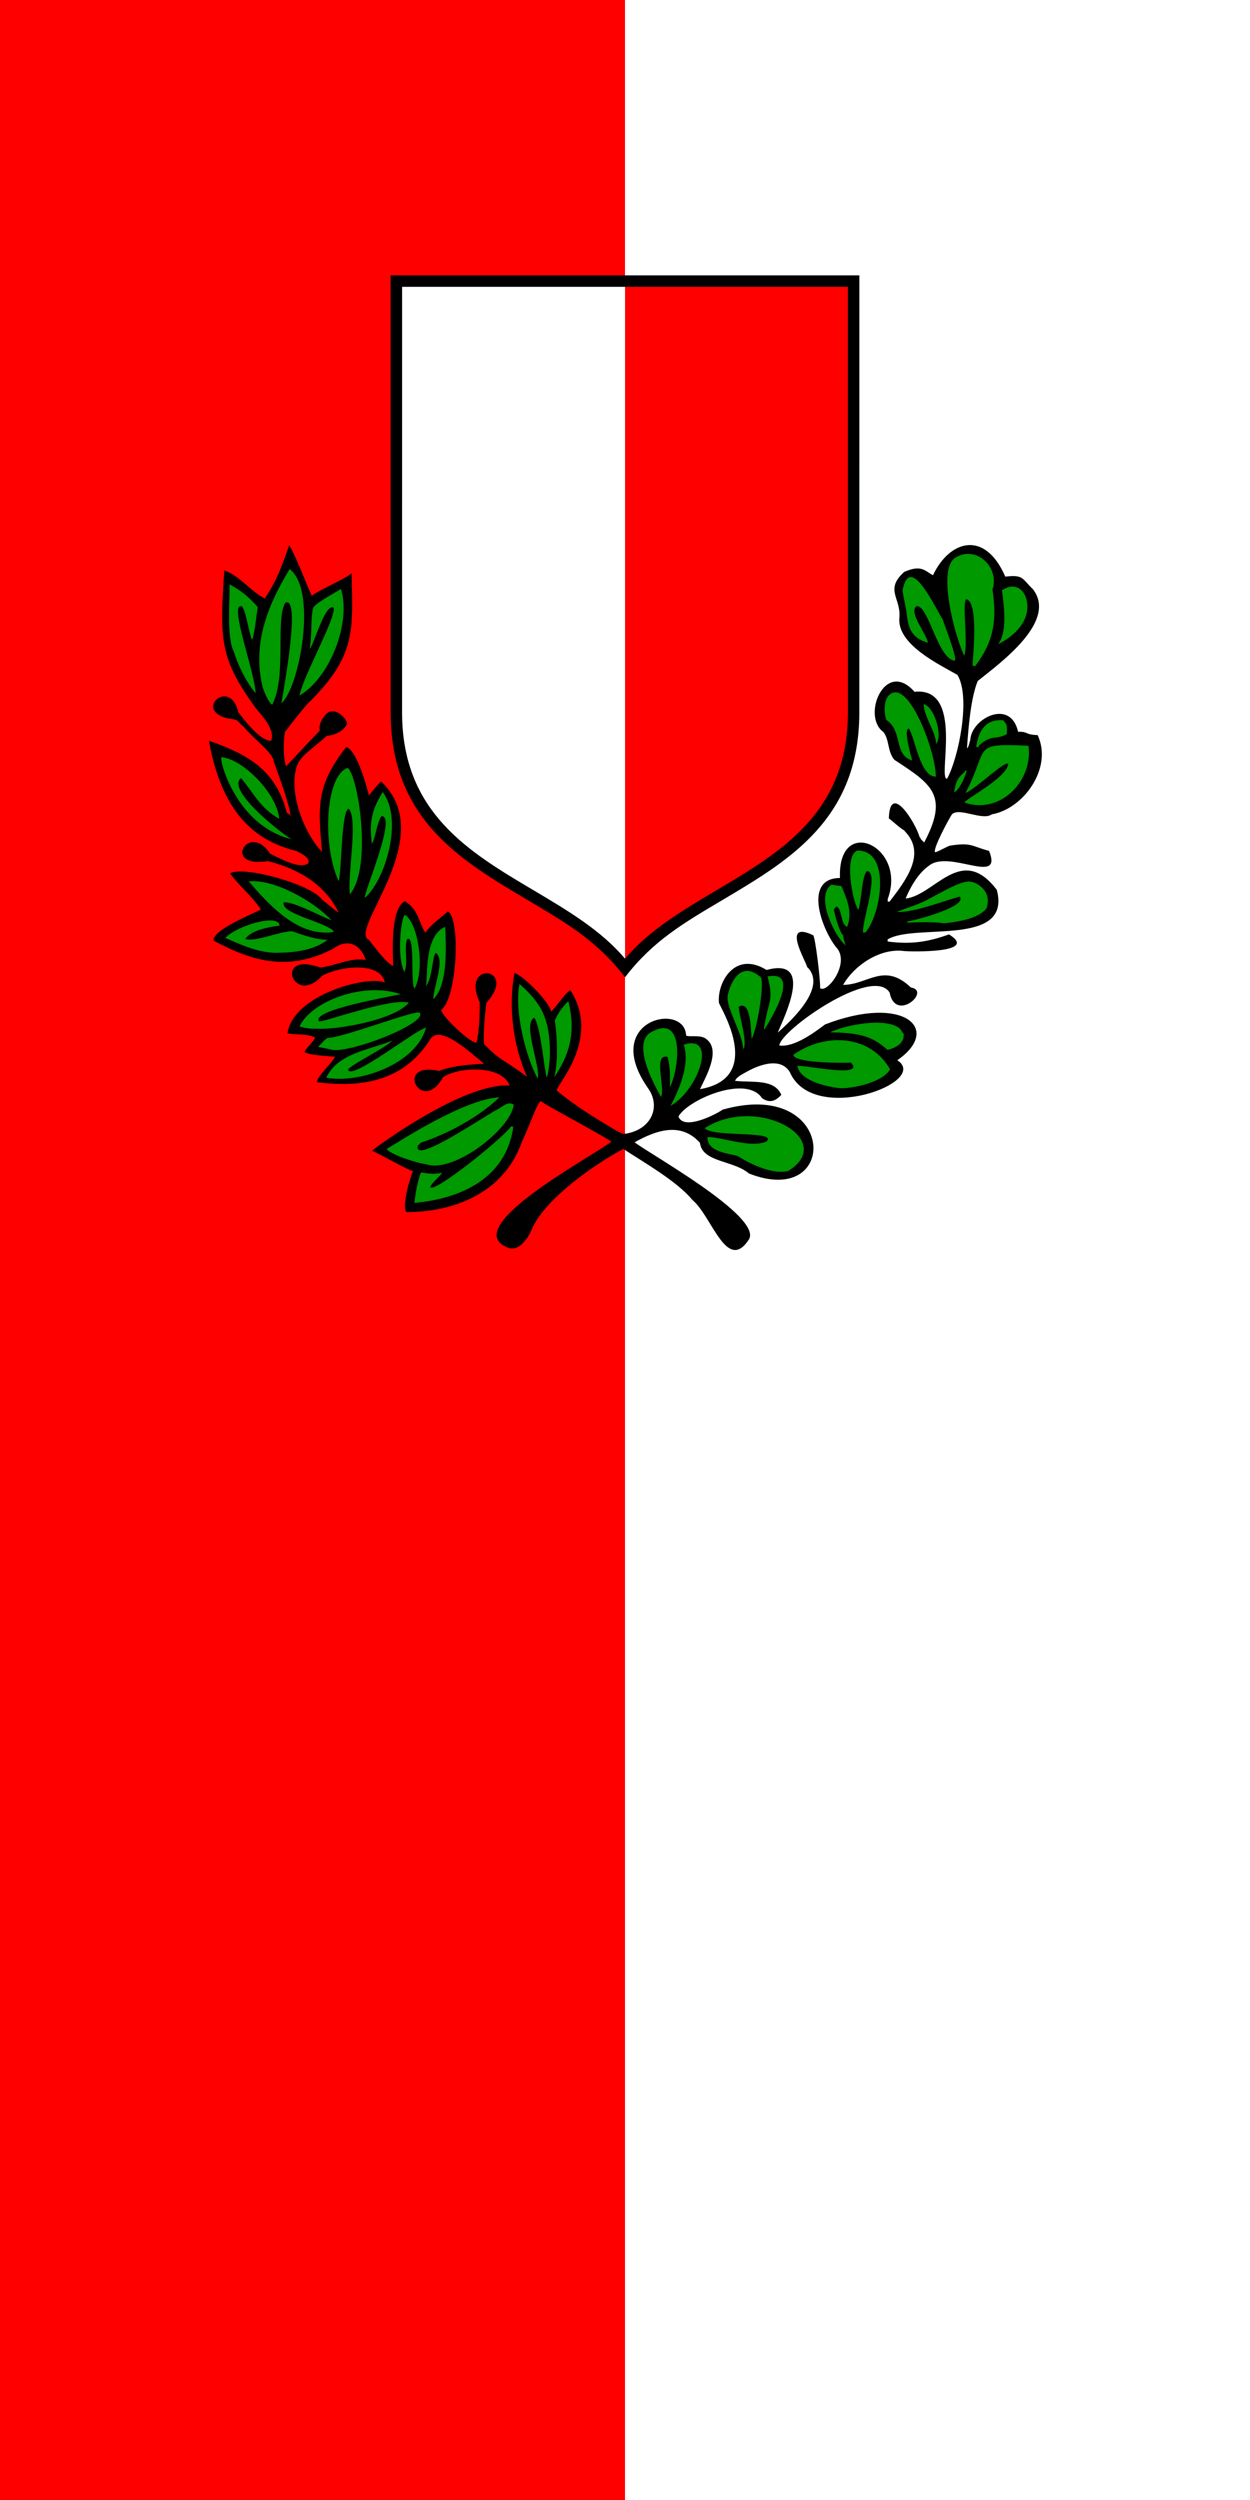
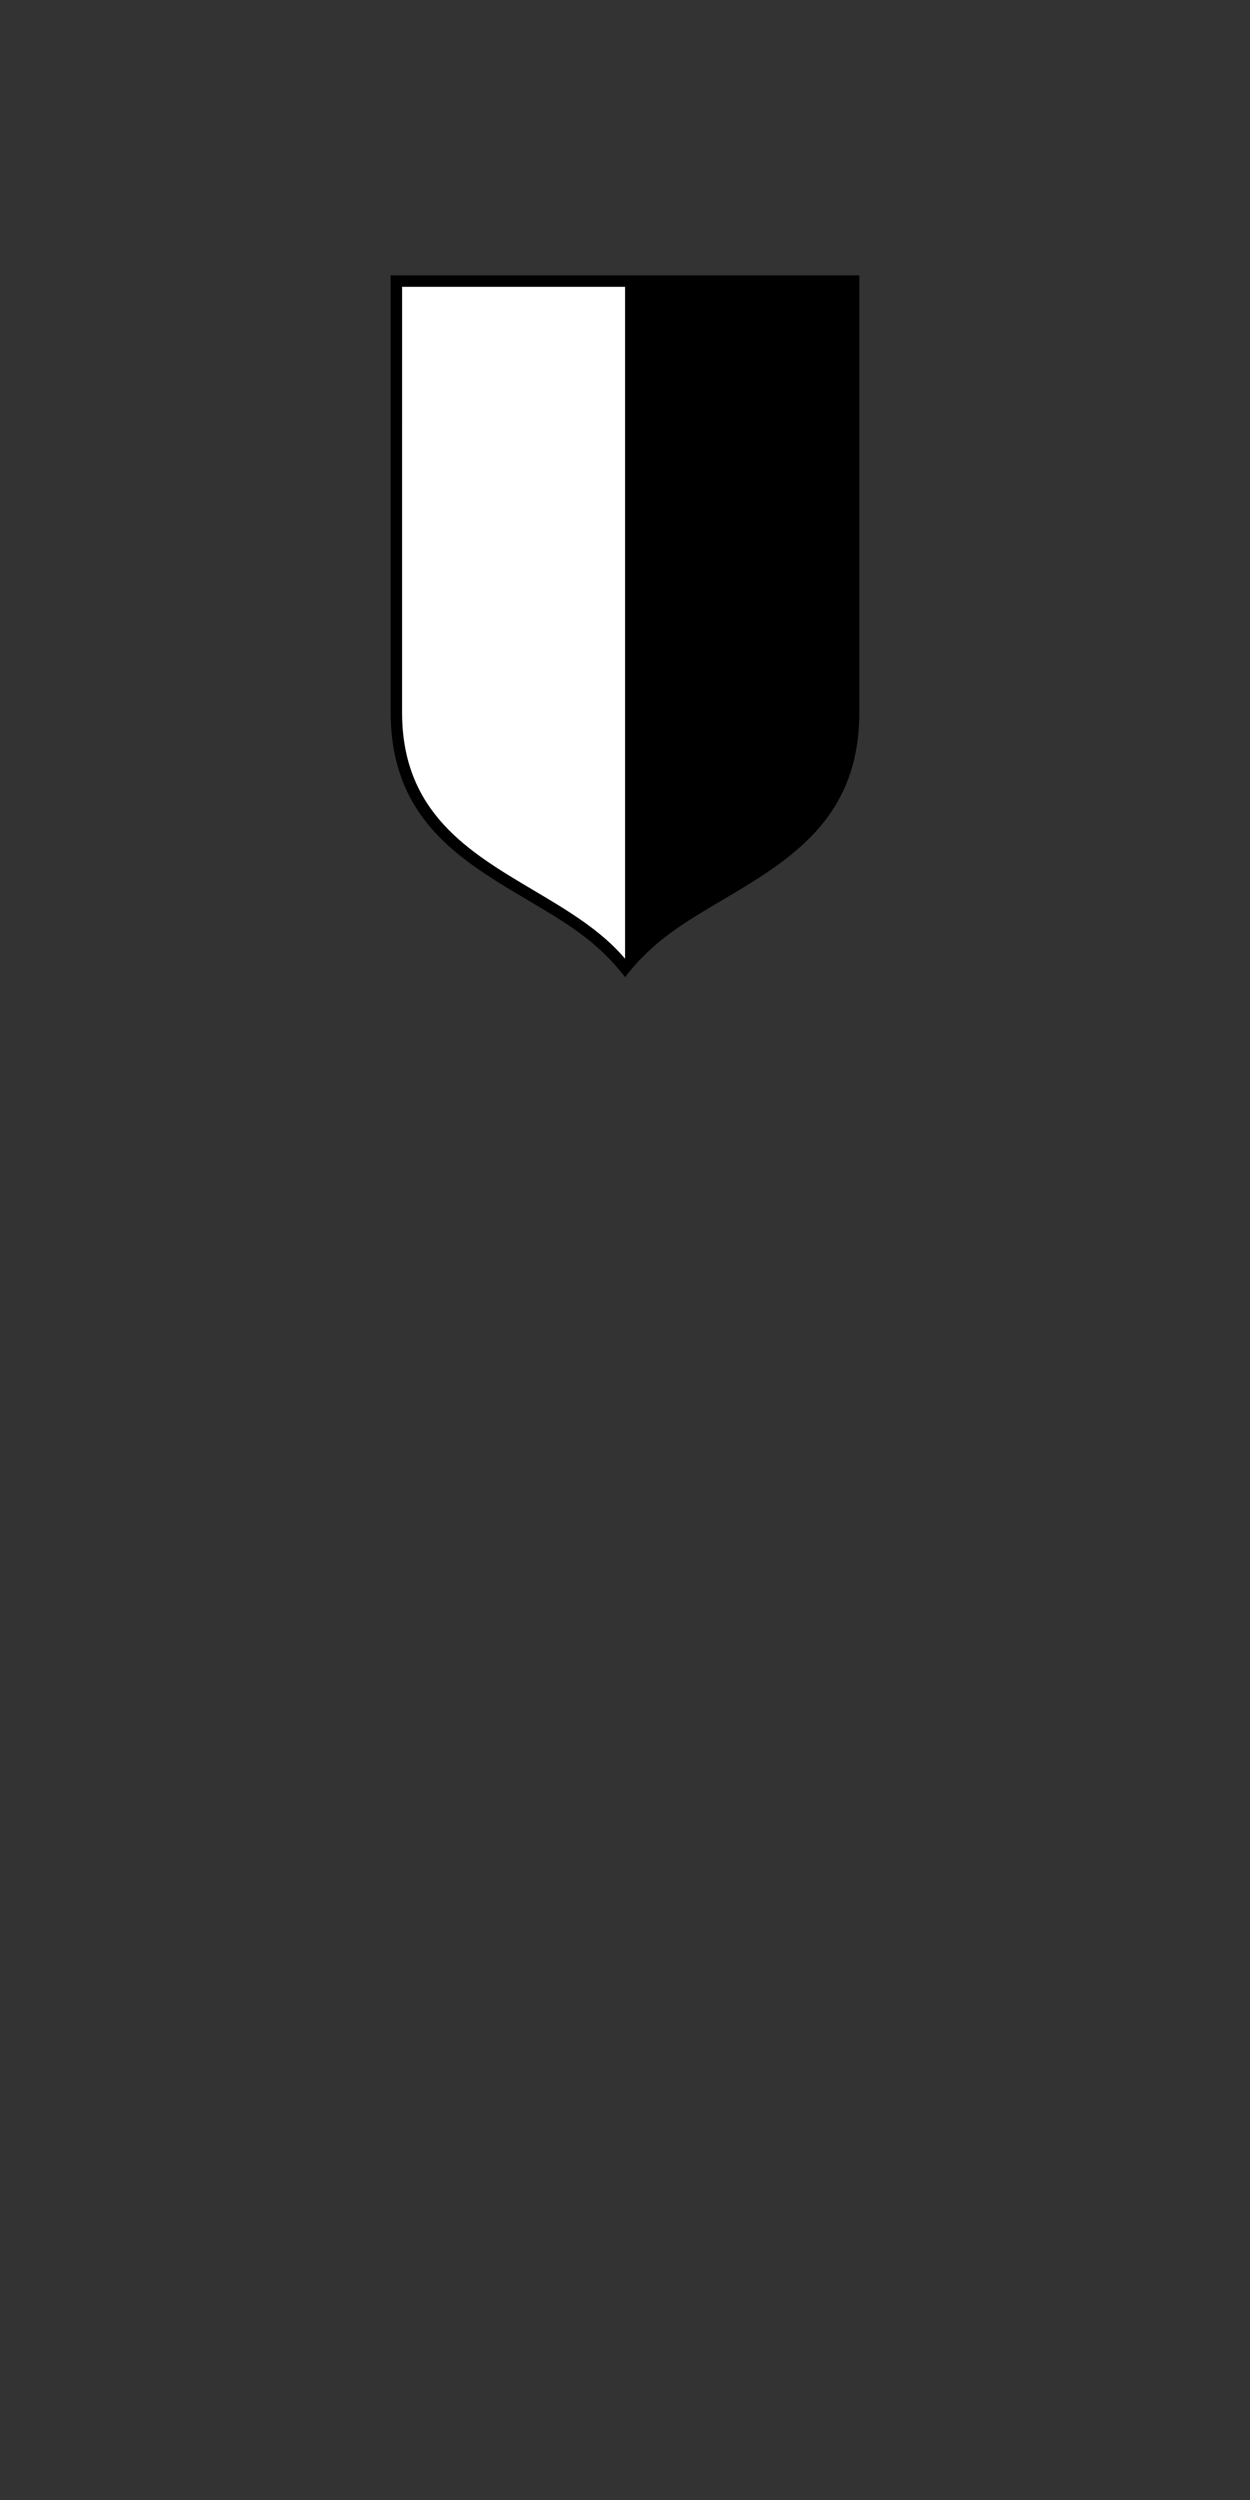
<svg xmlns="http://www.w3.org/2000/svg" xmlns:ns1="http://www.inkscape.org/namespaces/inkscape" xmlns:ns2="http://sodipodi.sourceforge.net/DTD/sodipodi-0.dtd" width="600" height="1200" id="svg3011" version="1.1" ns1:version="0.48.2 r9819" ns2:docname="New document 3">
  <rect width="100%" height="100%" fill="#333333" stroke="none" />
  <defs id="defs3013" />
  <ns2:namedview id="base" pagecolor="#ffffff" bordercolor="#666666" borderopacity="1.0" ns1:pageopacity="0.0" ns1:pageshadow="2" ns1:zoom="0.35" ns1:cx="299.99994" ns1:cy="599.99992" ns1:document-units="px" ns1:current-layer="layer1" showgrid="false" fit-margin-top="0" fit-margin-left="0" fit-margin-right="0" fit-margin-bottom="0" ns1:window-width="1280" ns1:window-height="748" ns1:window-x="-8" ns1:window-y="-8" ns1:window-maximized="1" />
  <g ns1:label="Layer 1" ns1:groupmode="layer" id="layer1" transform="translate(-75,67.638)">
    <g transform="matrix(1.25,0,0,-1.25,75,1132.362)" ns1:label="Poreč grad grb i zastava" id="g3027">
-       <path id="path3029" style="fill:#ff0000;fill-opacity:1;fill-rule:evenodd;stroke:none" d="m 0,960 240,0 L 240,0 0,0 0,960 z" ns1:connector-curvature="0" />
-       <path id="path3031" style="fill:#ffffff;fill-opacity:1;fill-rule:evenodd;stroke:none" d="m 240,960 240,0 0,-960 -240,0 0,960 z" ns1:connector-curvature="0" />
      <path id="path3033" style="fill:#000000;fill-opacity:1;fill-rule:nonzero;stroke:none" d="m 329.983,686.342 c -0.042,-40.794 -26.646,-56.577 -52.472,-71.897 -14.89,-8.831 -26.754,-15.697 -37.478,-29.69 -10.735,13.973 -22.622,20.85 -37.506,29.674 -25.846,15.324 -52.459,31.104 -52.51,71.912 l -0.009,167.917 179.984,0 -0.009,-167.917 z" ns1:connector-curvature="0" />
-       <path id="path3035" style="fill:#000000;fill-opacity:1;fill-rule:evenodd;stroke:none" d="m 93.448,681.049 c -2.009,1.571 -1.507,2.085 -3.411,2.685 -17.609,1.921 -1.746,17.074 1.473,2.744 2.238,-2.772 8.432,-11.202 12.639,-10.902 1.571,4.846 -4.252,10.22 -6.09,12.709 -13.648,18.984 -13.714,25.707 -11.925,52.648 5.807,-1.833 10.815,-8.752 15.727,-10.783 0.127,0.54 0.328,0.967 0.66,1.31 3.968,6.205 5.992,11.802 8.518,19.159 2.412,-3.575 7.465,-17.184 8.736,-19.416 1.567,1.626 13.065,6.604 15.263,8.665 0.377,-21.506 1.964,-31.514 -16.337,-49.531 -1.872,-1.688 -9.341,-11.498 -9.341,-11.498 -0.464,-3.853 -0.721,-9.429 0.486,-13.151 1.702,1.837 10.384,11.131 13.014,13.832 -1.004,2.096 2.325,7.788 4.736,7.296 1.534,0.404 5.25,-2.025 5.653,-4.661 -1.129,-3.137 -5.238,-4.545 -7.737,-4.736 -5.315,-4.698 -10.025,-7.612 -11.383,-11.252 -3.569,-9.723 2.34,-25.821 9.516,-33.292 -1.337,16.737 -2.718,24.955 9.326,40.3 4.147,-1.397 7.925,-15.411 8.699,-18.669 1.364,1.79 3.066,3.907 4.67,5.397 22.673,-21.358 -13.167,-57.427 -4.611,-60.855 1.513,-2.051 6.69,-9.002 9.239,-9.974 -0.043,4.365 -1.293,21.843 4.49,24.867 5.37,-3.307 5.146,-7.836 7.875,-12.115 2.329,3.46 6.482,6.084 8.622,8.19 4.993,-2.658 3.655,-33.178 -2.532,-37.81 0.512,-3.018 11.884,-13.233 13.559,-12.545 0.764,2.94 1.349,9.341 1.218,15.524 -7.53,16.197 15.04,13.408 2.582,-0.234 -0.878,-6.718 -1.315,-14.669 -0.775,-16.061 6.537,-6.537 6.537,-5.134 16.398,-12.37 -5.325,11.651 -7.329,26.891 -4.829,39.872 3.825,-1.397 13.123,-10.908 14.11,-14.848 2.036,1.954 4.999,6.696 7.302,8.285 12.342,-19.269 -6.428,-37.489 -5.114,-38.657 7.618,-6.353 14.423,-10.243 22.645,-15.29 0.835,-0.535 2.925,-1.337 2.925,-1.337 10.608,1.282 14.515,10.345 9.441,17.532 -18.432,26.253 14.062,33.506 14.582,20.268 1.14,-0.634 4.594,0.255 7.034,-0.863 6.854,-3.978 0.801,-14.406 -1.703,-19.721 24.43,4.212 8.486,30.165 7.285,33.101 -0.824,7.59 5.937,20.294 18.263,12.671 18.373,4.965 6.871,-17.762 4.3,-24.081 5.768,5.145 19.154,17.702 11.247,25.286 -0.082,1.621 -10.226,18.166 2.385,12.121 0.773,-0.738 2.809,-17.136 2.646,-20.311 2.69,-2.09 11.181,9.01 6.673,15.111 -5.533,6.183 -13.779,27.11 0.95,27.192 -0.95,24.55 25.92,12.184 18.33,-8.093 0,-0.067 -0.034,-0.399 0.07,-0.667 0.067,-0.13 -0.24,-0.337 -0.13,-0.337 0.197,0.054 0.431,0 0.764,0 6.302,8.262 14.335,18.542 5.745,27.181 l 0.039,0.136 c -1.375,0.546 -4.709,3.722 -6.051,4.659 0.404,14.226 10.248,-1.571 11.863,-7.29 0.071,0.088 0.17,-0.201 0.24,-0.065 0.148,-0.999 1.016,-1.183 1.435,-1.937 9.658,18.166 2.854,22.477 -11.399,31.786 -2.707,3.094 -1.872,7.694 -4.213,10.673 -8.534,6.042 0.622,28.321 11.935,15.448 19.321,2.08 8.692,-33.673 12.501,-33.39 4.48,8.201 9.156,31.414 3.977,39.885 -7.29,4.173 -23.399,11.813 -22.279,22.082 0.637,7.378 -5.764,10.642 1.837,17.451 6.789,3.062 8.208,0.115 11.061,-1.26 6.074,13.021 19.711,17.911 27.766,-0.545 6.984,0.856 6.438,-0.803 10.58,-4.803 9.576,-12.311 -12.387,-28.245 -21.162,-35.251 -2.722,-6.576 -3.607,-18.336 -4.126,-25.708 l 0.132,-0.093 c 0.616,0.797 0.801,2.265 1.135,3.199 0.387,8.124 15.416,16.075 18.352,3.094 4.212,0.082 2.258,-1.086 7.508,-1.289 5.915,-12.616 -5.436,-28.325 -17.583,-30.417 -3.596,-2.623 -12.506,2.838 -15.323,0 -1.194,-1.74 -7.443,-13.352 -6.487,-14.559 0.998,0.066 4.359,2.139 5.734,2.543 8.458,1.282 8.104,-0.201 15.007,-2.023 5.533,-13.74 -15.525,0.883 -23.235,-5.817 -3.995,-2.74 -7.165,-8.409 -8.807,-12.486 11.219,1.223 21.374,21.309 35.015,3.329 5.818,-22.192 -31.572,-12.599 -41.936,-19.038 0,-0.399 0,-0.65 0.066,-0.803 8.959,-1.151 15.431,-0.164 23.503,2.746 11.929,-7.357 -15.094,-6.603 -17.134,-6.407 -9.386,1.321 -19.351,-5.598 -23.509,-12.981 9.544,0.048 15.705,8.84 26.017,-1.005 7.918,-1.238 -5.915,-13.652 -8.173,-1.937 -6.554,10.526 -42.231,-14.794 -42.335,-20.342 5.681,-0.77 13.354,4.933 17.533,8.087 30.149,11.672 45.123,-1.686 27.759,-13.736 12.855,-8.354 -32.224,-25.188 -41.249,-4.611 -4.425,7.521 -16.342,0.268 -16.342,0.317 -1.703,-0.965 -4.125,-2.057 -4.715,-3.629 7.023,-0.721 15.06,0.825 17.767,-5.38 -2.204,-2.374 -4.447,-3.296 -7.383,-1.282 -5.937,9.117 -28.403,-0.453 -32.124,-7.018 1.986,-5.533 14.205,0.698 16.983,2.63 43.916,12.469 45.269,-38.334 10.073,-24.513 -5.882,5.097 -17.894,4.213 -18.799,11.765 -7.303,8.121 -16.709,4.896 -25.091,0.218 4.993,-4.043 49.09,-28.462 43.928,-37.275 -8.54,-13.113 -14.237,8.918 -21.747,15.132 -5.898,7.197 -18.744,14.471 -26.531,19.6 -11.459,-6.116 -29.45,-18.95 -34.711,-29.968 -1.2,-2.936 -4.971,-10.69 -10.57,-7.519 -16.845,8.195 34.869,35.365 40.691,40.276 -2.727,2.079 -26.771,14.865 -26.635,15.263 -1.151,2.003 -4.033,-7.569 -7.759,-15.448 -6.412,-18.296 -24.206,-26.836 -44.207,-26.885 -1.986,1.773 1.174,13.069 2.478,15.71 -2.925,0.917 -10.87,5.599 -15.748,7.886 5.838,4.616 36.566,26.192 52.855,25.003 -3.089,8.076 -19.901,7.186 -25.659,3.165 -8.147,-14.777 -19.055,6.379 -1.451,2.435 5.63,2.275 13.287,2.51 17.238,2.794 -4.104,3.257 -16.256,14.924 -20.366,9.844 -9.423,-15.377 -24.485,-19.47 -43.797,-16.944 0,2.199 5.965,7.553 6.968,9.774 -2.75,0.266 -9.058,0.469 -11.677,1.718 -0.142,1.004 3.651,4.147 3.983,5.702 -3.459,1.621 -7.344,0.803 -10.576,1.6 2.195,14.744 30.455,22.263 37.364,19.524 -1.533,7.825 -16.573,6.554 -24.042,2.577 -11.051,-12.236 -18.915,9.773 -0.814,3.143 6.269,0.633 11.427,3.89 17.527,2.908 -1.723,5.746 -6.958,8.589 -12.506,4.279 -16.382,-8.377 -29.795,-5.582 -45.947,3.176 -0.142,4.212 14.967,10.177 18.181,11.862 -2.418,4.214 -8.916,9.697 -11.802,13.921 4.791,3.044 30.913,-4.028 35.212,-9.975 1.032,-0.753 5.703,-4.829 6.435,-5.032 -4.742,9.911 -14.293,16.529 -27.148,19.722 -17.948,-2.925 -7.312,15.431 0.868,2.841 5.425,-2.776 11.923,-5.92 14.695,-3.661 0.743,2.26 -3.044,3.875 -4.523,4.667 -13.79,3.508 -28.256,12.113 -33.681,42.383 15.508,-5.44 25.68,-11.416 29.942,-27.66 0.574,-0.35 1.114,-0.688 1.381,-1.234 -0.241,4.224 -5.075,17.129 -6.418,20.905 -0.235,3.35 -7.159,8.121 -11.677,13.473" ns1:connector-curvature="0" />
-       <path id="path3037" style="fill:#009900;fill-opacity:1;fill-rule:evenodd;stroke:none" d="m 125.262,546.156 c 4.583,9.49 16.223,10.511 25.281,14.221 -1.811,-2.472 -16.83,-9.659 -16.895,-11.247 1.554,-3.961 25.538,15.176 29.957,16.262 -3.715,-13.79 -25.242,-21.609 -38.344,-19.236 z m -1.943,18.783 c -2.582,0.121 -5.638,-0.196 -8.289,0.971 4.583,9.594 24.523,17.249 38.853,12.316 -3.858,-0.889 -34.57,-6.133 -31.339,-10.39 0.201,-0.971 27.818,9.255 34.465,7.1 -5.822,-6.603 -26.143,-10.025 -33.69,-9.997 z m 3.677,-7.972 c -1.418,0.404 -3.432,0.704 -4.84,1.021 0.939,0.873 2.413,2.843 3.618,3.443 5.839,-0.017 34.592,11.246 35.471,9.609 2.793,-4.028 -27.47,-15.945 -34.248,-14.073 z M 383.266,712.624 c 3.739,4.866 2.206,15.049 1.485,20.681 5.866,3.918 9.85,-0.862 9.779,-6.407 -0.067,-5.177 -3.793,-10.498 -11.264,-14.274 z m -16.78,-6.346 c -6.455,0.998 -9.81,20.966 -14.41,20.998 -3.525,-2.09 3.759,-10.701 4.266,-14.079 -6.487,1.746 -7.558,5.954 -8.108,10.701 -0.349,2.804 -1.189,6.21 -1.653,9.298 2.772,15.219 12.916,-7.442 15.394,-10.99 0.48,-1.801 6.183,-15.96 4.512,-15.928 z m 6.964,-1.833 c 0.108,3.027 2.493,24.915 -2.515,25.434 -1.507,-1.889 0.948,-17.626 -0.689,-21.654 -3.983,8.436 -10.362,33.752 -3.29,37.674 8.015,4.862 17.014,-3.841 14.149,-12.305 1.686,-11.044 0.841,-19.602 -6.645,-29.381 -0.274,0.056 -0.705,0.023 -1.01,0.23 z m -14.03,-30.127 c 0.043,4.693 -4.687,10.356 -4.704,15.306 4.028,-1.004 7.536,-12.24 4.704,-15.306 z m 15.422,-1.228 c 0.872,6.177 3.523,10.891 10.378,10.325 1.752,-1.802 1.468,-2.457 1.403,-5.354 -4.965,-2.478 -5.714,0.175 -10.794,-4.436 0,-0.131 0,-0.285 0.017,-0.486 -0.388,0 -0.738,0 -1.004,-0.05 z m -25.735,7.066 c -2.462,0.432 0.862,-10.984 1.2,-12.184 -7.275,2.096 -3.51,11.306 -9.9,15.53 -0.916,1.921 -1.712,9.419 2.778,10.559 6.904,1.66 16.081,-22.695 16.18,-32.304 -5.982,-0.043 -7.858,14.226 -10.259,18.399 z m 17.26,-24.407 c 0.704,3.77 0.954,5.212 4.082,7.869 0,0 0.059,0.147 -0.071,0.201 0.371,0.278 0.737,0.35 0.9,0.481 -0.481,-2.254 -2.838,-7.754 -4.911,-8.551 z m 4.026,-3.946 c 0.017,1.25 16.229,9.44 16.78,14.87 -1.419,1.288 -11.847,-9.156 -16.441,-11.246 9.336,17.892 1.949,19.202 24.185,18.198 1.921,-13.136 -10.597,-26.602 -24.523,-21.823 z m -7.787,-46.351 c -4.365,0.633 -9.762,0.382 -14.291,0.268 -0.065,0.115 0,0.317 0.169,0.453 3.711,0.551 23.094,5.801 20.072,9.527 -7.903,-2.176 -17.047,-6.002 -24.18,-5.92 2.99,1.375 7.432,2.493 11.514,4.6 6.33,3.34 12.584,7.137 16.31,7.116 2.576,0 9.14,-3.624 6.532,-10.444 -3.29,-3.892 -10.745,-4.993 -16.126,-5.599 z m -31.169,-3.59 c -0.705,3.378 6.433,23.399 1.501,23.628 -1.986,-1.669 -2.036,-11.012 -3.324,-14.941 -2.226,3.046 -5.665,20.927 -0.387,22.831 13.091,0.153 9.162,-24.567 3.044,-31.518 -0.197,0.201 -0.769,0 -0.834,0 z m -7.035,-4.633 c -4.044,3.694 -11.431,18.656 -5.112,23.082 1.183,-0.234 2.683,-0.43 3.825,-0.568 2.116,-5.097 4.294,-9.795 2.237,-15.627 -2.755,0.868 -1.735,6.919 -4.246,7.825 -0.201,-0.349 -0.497,-0.753 -0.933,-1.157 0.349,-1.822 2.117,-8.758 3.624,-9.975 -0.017,-1.233 0.605,-2.521 0.84,-3.815 -0.175,0 -0.306,-0.049 -0.235,0.235 z m -31.071,-32.256 c 1.708,11.318 3.946,10.265 1.408,20.076 12.616,2.422 2.046,-15.111 -1.108,-20.277 -0.164,0.054 -0.3,0.054 -0.3,0.201 z m -7.891,-7.951 c -0.485,6.826 -6.848,16.191 -5.981,20.791 0.65,3.29 4.263,14.019 12.585,7.018 1.686,-1.604 -1.153,-19.689 -3.411,-23.722 -0.317,2.178 -0.082,15.197 -4.944,12.306 0.115,-3.743 3.541,-13.671 1.751,-16.393 z m 55.37,-0.186 c -6.198,5.746 -11.934,6.549 -22.013,6.75 6.925,3.426 25.56,6.368 27.863,-0.317 0.136,0 0.136,-0.152 0.306,0 0.512,-3.159 -1.943,-5.418 -6.156,-6.433 z m -17.696,-14.744 c -3.996,0.268 -15.945,2.446 -16.901,8.59 2.761,0.436 26.39,-4.857 20.54,1.287 -3.788,-0.244 -22.145,-0.13 -22.08,3.013 12.486,8.774 29.767,7.454 37.107,-5.589 -2.487,-4.605 -12.802,-7.18 -18.667,-7.301 z m -73.712,21.178 c 14.129,8.693 11.253,-14.471 7.832,-20.741 0.049,4.343 0.196,7.64 -0.9,11.635 -5.681,1.265 -0.803,-11.279 -2.489,-15.444 -3.875,6.848 -10.39,20.038 -4.442,24.55 z m 8.082,-27.928 c 3.404,6.435 7.553,16.044 5.058,23.52 13.255,4.142 5.517,-17.605 -5.058,-23.52 z m 25.92,-19.334 c -2.422,0.999 -12.033,1.316 -11.716,7.351 5.282,0.164 16.763,-4.48 22.662,-1.669 4.562,4.262 -21.074,1.44 -23.683,5.129 20.394,12.987 51.027,-4.715 32.021,-16.463 -5.997,-1.534 -14.455,2.591 -19.284,5.652 z m -185.26,177.795 c -3.575,4.289 -6.75,10.642 -8.327,15.869 -2.936,5.658 -1.474,20.109 -1.675,25.937 4.802,-2.631 7.208,-4.688 10.848,-8.726 -0.367,-1.828 -1.261,-10.947 -2.189,-12.523 -1.042,1.118 -2.684,13.87 -4.425,12.845 -4.065,-0.028 5.632,-25.97 5.768,-33.402 z m 16.877,-0.889 c 1.621,8.121 14.276,30.052 13.037,33.828 -3.377,1.315 -7.388,-14.008 -9.123,-16.016 1.053,7.841 0.218,11.241 1.315,15.759 0.361,1.632 8.333,5.861 10.695,7.351 3.995,-13.183 -4.381,-34.175 -15.923,-40.921 z m -10.487,-3.547 c -1.468,0.835 -3.312,5.414 -3.744,7.007 -4.125,17.189 2.733,32.425 10.429,45.068 10.652,-7.918 3.961,-44.982 -3.111,-51.502 0.136,2.002 7.825,41.522 1.457,38.601 -3.903,-6.401 0.633,-28.189 -5.032,-39.175 z M 84.963,669.263 c 8.73,-0.818 21.652,-14.526 22.226,-23.683 -7.46,4.3 -9.442,9.479 -14.63,15.629 -6.516,-5.032 20.43,-24.955 19.764,-23.552 -20.517,4.65 -27.792,28.463 -27.36,31.606 z M 212.811,546.32 c 1.511,5.632 1.278,14.958 0.268,21.594 -0.039,0.856 2.422,5.119 5.157,7.606 3.186,-12.331 0.104,-21.074 -5.425,-29.199 z m -13.315,35.835 c 8.596,-7.573 11.504,-13.473 11.69,-25.974 0.076,-1.567 -0.524,-9.125 -1.261,-9.861 -1.064,3.579 -2.303,19.672 -4.796,22.881 -4.654,-2.537 2.767,-19.498 1.304,-23.36 -4.568,8.555 -9.037,26.056 -6.936,36.315 z m -36.101,-69.16 c -2.353,0.054 -14.123,3.825 -14.837,5.833 5.27,3.128 29.642,19.066 43.201,19.809 -7.765,-7.558 -19.83,-14.058 -30.171,-17.434 -0.365,-0.356 -0.704,-0.835 -1.135,-1.153 -2.062,-7.769 27.066,12.437 30.782,14.036 1.883,0.971 3.717,3.176 6.042,1.725 -0.868,-9.026 -23.083,-26.745 -33.882,-22.816 z m -4.224,67.353 c -1.714,1.91 0.443,21.643 -2.936,18.837 -1.097,-4.114 0.563,-8.611 -0.933,-12.469 -3.072,5.632 -1.265,21.713 0.24,21.959 5.136,-3.275 7.7,-21.107 3.629,-28.327 z m 7.225,-4.044 c 0.022,4.726 4.676,15.154 0.982,17.768 -1.371,-0.606 -1.239,-9.982 -3.853,-12.704 0.868,3.34 -0.823,19.269 7.439,22.728 0.223,-6.084 1.315,-22.209 -4.568,-27.792 z m -19.858,70.296 c -1.734,-1.904 -2.384,-8.807 -3.759,-10.63 -0.922,7.875 -0.296,12.802 4.207,19.869 8.119,-10.925 0.648,-34.307 -6.903,-40.61 -0.507,1.839 12.409,31.453 6.455,31.371 z m -40.194,-52.479 c -7.607,-0.119 -15.482,3.913 -19.841,5.714 4.883,4.982 20.698,9.412 20.839,4.715 -2.75,-0.397 -10.449,-1.304 -13.134,-5.08 3.929,-1.321 12.704,2.826 17.959,2.941 4.791,-1.725 9.255,-3.24 13.609,-3.29 -5.151,-4.05 -12.823,-4.95 -19.431,-5 z m 28.01,22.429 c -0.989,7.787 3.225,28.474 -0.367,32.854 -3.077,0.153 -2.761,-26.22 -3.998,-27.753 -6.385,14.401 -4.988,40.408 3.465,43.492 3.886,-2.299 9.751,-37.866 0.9,-48.593 z m -10.189,-14.641 c -11.999,0.501 -22.164,12.081 -28.632,19.638 9.512,1.07 25.13,-7.672 31.71,-14.908 -4.497,1.653 -14.019,7.035 -18.27,6.865 -1.473,-4.376 15.955,-7.47 19.273,-11.165 -1.096,-0.594 -2.908,-0.48 -4.082,-0.43 z m 37.495,-92.123 c 2.718,-0.431 5.309,-0.835 8.136,-0.082 -0.939,-1.556 -4.393,-4.262 -4.557,-5.589 1.347,-2.45 27.52,18.505 30.929,23.258 0.17,0 0.306,0.196 0.438,0.13 0.234,-0.054 0.3,-0.289 0.501,-0.333 -2.811,-19.541 -19.889,-27.431 -37.968,-29.085 0,0 0.65,7.04 2.521,11.7" ns1:connector-curvature="0" />
-       <path id="path3039" style="fill:#ff0000;fill-opacity:1;fill-rule:nonzero;stroke:none" d="m 325.602,686.342 -0.009,163.519 -85.566,0 0,-258.007 c 9.198,10.916 22.126,18.587 35.251,26.372 24.768,14.692 50.284,29.83 50.325,68.116" ns1:connector-curvature="0" />
      <path id="path3041" style="fill:#ffffff;fill-opacity:1;fill-rule:nonzero;stroke:none" d="m 240.027,849.861 -85.62,0 -0.009,-163.519 c 0.046,-38.3 25.574,-53.434 50.363,-68.132 13.123,-7.782 26.053,-15.447 35.266,-26.356 l 0,258.007 z" ns1:connector-curvature="0" />
    </g>
  </g>
</svg>